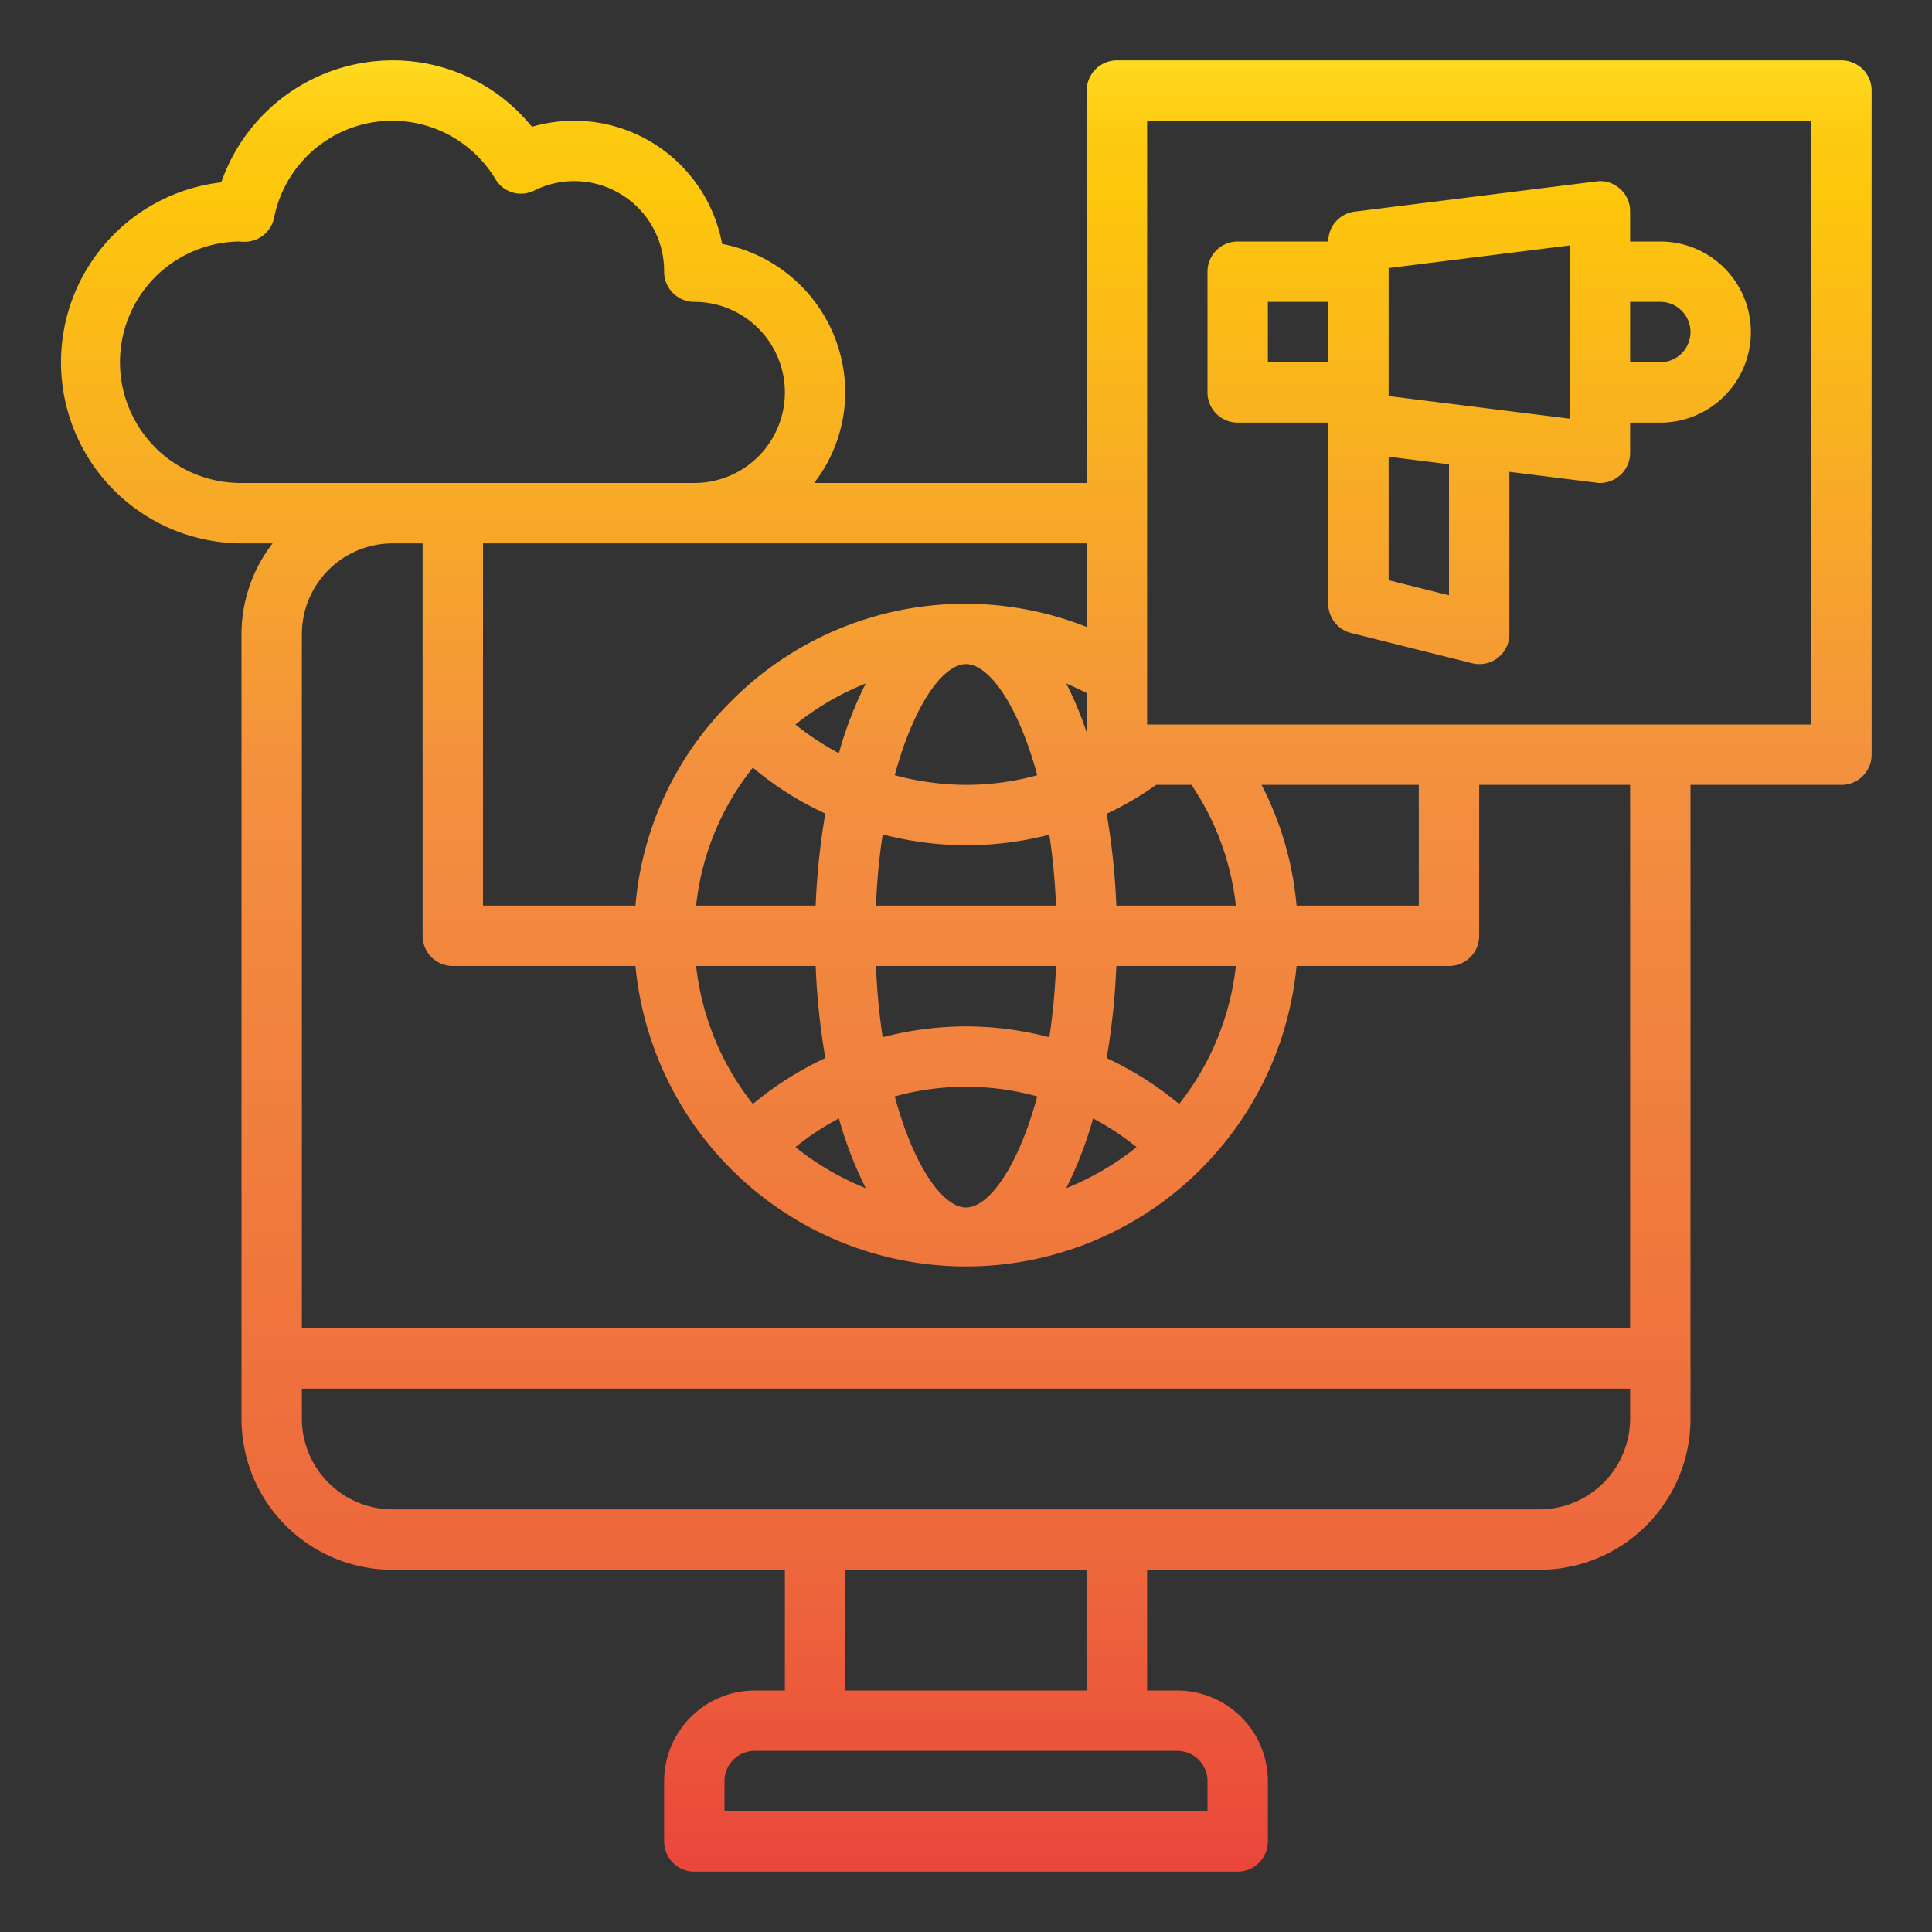
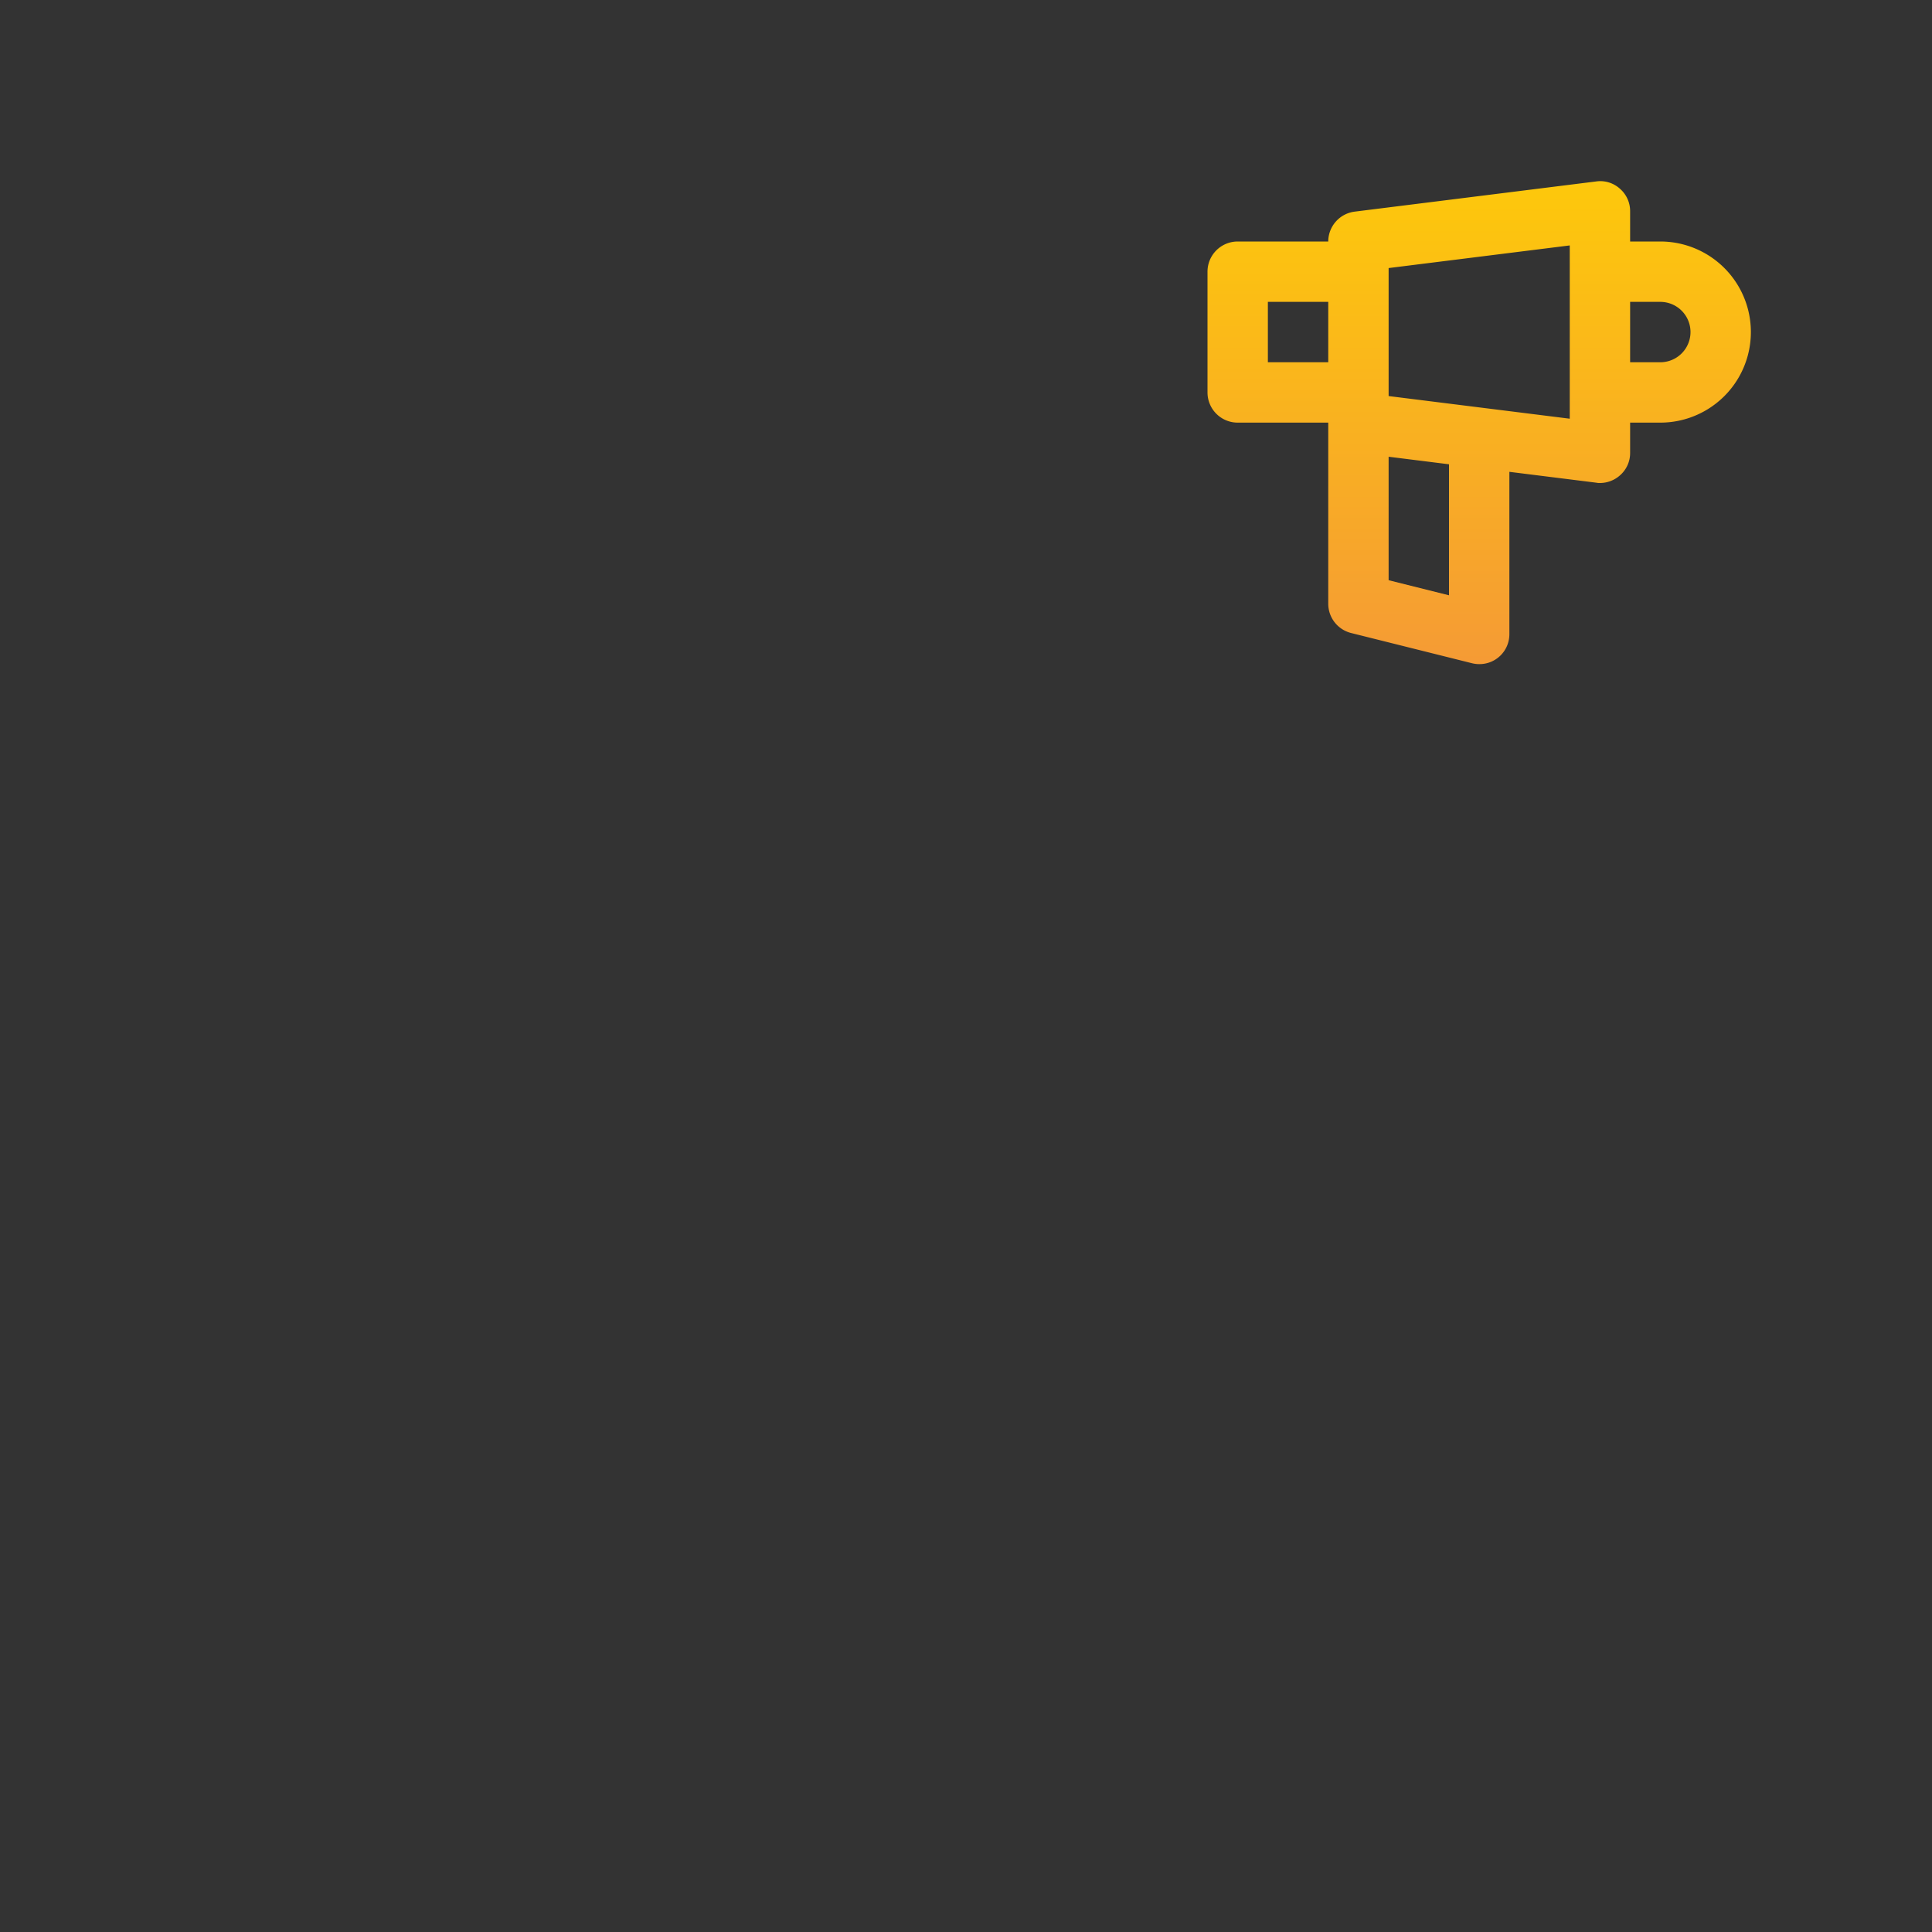
<svg xmlns="http://www.w3.org/2000/svg" xmlns:xlink="http://www.w3.org/1999/xlink" viewBox="0 0 64 64" width="512" height="512">
  <rect x="0" y="0" width="64" height="64" fill="#333333" stroke="none" />
  <defs>
    <linearGradient id="New_Gradient_Swatch_1" x1="32" y1="-0.053" x2="32" y2="64.564" gradientUnits="userSpaceOnUse">
      <stop offset="0" stop-color="#fff33b" />
      <stop offset="0.014" stop-color="#fee72e" />
      <stop offset="0.042" stop-color="#fed51b" />
      <stop offset="0.07" stop-color="#fdca10" />
      <stop offset="0.1" stop-color="#fdc70c" />
      <stop offset="0.4" stop-color="#f3903f" />
      <stop offset="0.8" stop-color="#ed683c" />
      <stop offset="1" stop-color="#e93e3a" />
    </linearGradient>
    <linearGradient id="New_Gradient_Swatch_1-2" x1="49" y1="-0.053" x2="49" y2="64.564" xlink:href="#New_Gradient_Swatch_1" />
  </defs>
  <g id="advertising-advertisement-worldwide-computer-cloud">
-     <path d="M61,2H37a1,1,0,0,0-1,1V16H26.97A4.924,4.924,0,0,0,28,13a5.021,5.021,0,0,0-4.08-4.92,4.985,4.985,0,0,0-6.3-3.88A5.916,5.916,0,0,0,13,2,6.014,6.014,0,0,0,7.33,6.04,6,6,0,0,0,8,18H9.03A4.924,4.924,0,0,0,8,21V47a5,5,0,0,0,5,5H26v4H25a3.009,3.009,0,0,0-3,3v2a1,1,0,0,0,1,1H41a1,1,0,0,0,1-1V59a3.009,3.009,0,0,0-3-3H38V52H51a5,5,0,0,0,5-5V26h5a1,1,0,0,0,1-1V3A1,1,0,0,0,61,2ZM38.3,26h1.17a8.91,8.91,0,0,1,1.47,4H36.98a23.177,23.177,0,0,0-.32-3.04A10.811,10.811,0,0,0,38.3,26Zm-1.32,6h3.96a8.95,8.95,0,0,1-1.88,4.57,11.038,11.038,0,0,0-2.4-1.52A23.513,23.513,0,0,0,36.98,32Zm-.77,5.05a8.734,8.734,0,0,1,1.44.95,9.184,9.184,0,0,1-2.33,1.36A12.77,12.77,0,0,0,36.21,37.05Zm-.89-14.41c.23.1.46.21.68.32v1.31A11.559,11.559,0,0,0,35.32,22.64ZM36,18v2.77A10.92,10.92,0,0,0,24.15,23.3a10.813,10.813,0,0,0-3.1,6.7H16V18ZM32,34a11.054,11.054,0,0,0-2.76.36A20.617,20.617,0,0,1,29.02,32h5.96a20.617,20.617,0,0,1-.22,2.36A11.054,11.054,0,0,0,32,34Zm2.36,2.32C33.73,38.65,32.76,40,32,40s-1.73-1.35-2.36-3.68a8.862,8.862,0,0,1,4.72,0ZM29.02,30a20.617,20.617,0,0,1,.22-2.36,10.907,10.907,0,0,0,5.52.01A20.65,20.65,0,0,1,34.98,30Zm.62-4.32C30.27,23.35,31.24,22,32,22s1.73,1.35,2.36,3.68A8.841,8.841,0,0,1,32,26,9.265,9.265,0,0,1,29.64,25.68ZM27.02,32a23.513,23.513,0,0,0,.32,3.05,11.038,11.038,0,0,0-2.4,1.52A8.95,8.95,0,0,1,23.06,32Zm-3.96-2a8.822,8.822,0,0,1,1.88-4.57,10.58,10.58,0,0,0,2.4,1.52A23.513,23.513,0,0,0,27.02,30Zm4.73,7.05a12.77,12.77,0,0,0,.89,2.31A9.184,9.184,0,0,1,26.35,38,8.734,8.734,0,0,1,27.79,37.05Zm0-12.1A8.734,8.734,0,0,1,26.35,24a9.111,9.111,0,0,1,2.33-1.36A12.488,12.488,0,0,0,27.79,24.95ZM8,16a4,4,0,0,1-.05-8,.808.808,0,0,0,.15.01,1,1,0,0,0,.98-.8,3.99,3.99,0,0,1,7.33-1.28.981.981,0,0,0,1.29.38A2.977,2.977,0,0,1,22,9a1,1,0,0,0,1,1,3,3,0,0,1,0,6ZM39,58a1,1,0,0,1,1,1v1H24V59a1,1,0,0,1,1-1ZM28,56V52h8v4Zm26-9a3.009,3.009,0,0,1-3,3H13a3.009,3.009,0,0,1-3-3V46H54Zm0-3H10V21a3.009,3.009,0,0,1,3-3h1V31a1,1,0,0,0,1,1h6.05a11,11,0,0,0,21.9,0H48a1,1,0,0,0,1-1V26h5ZM41.79,26H47v4H42.95A10.731,10.731,0,0,0,41.79,26ZM60,24H38V4H60Z" style="fill:url(#New_Gradient_Swatch_1)" />
    <path d="M55,8H54V7a.981.981,0,0,0-.34-.75.968.968,0,0,0-.78-.24l-8,1A1,1,0,0,0,44,8H41a1,1,0,0,0-1,1v4a1,1,0,0,0,1,1h3v6a1,1,0,0,0,.76.97l4,1A.986.986,0,0,0,49,22a.99.99,0,0,0,1-1V15.63l2.88.36A.487.487,0,0,0,53,16a1,1,0,0,0,.66-.25A.981.981,0,0,0,54,15V14h1a3,3,0,0,0,0-6ZM44,12H42V10h2Zm4,7.72-2-.5V15.13l2,.25Zm4-5.85-6-.75V8.88l6-.75ZM55,12H54V10h1a1,1,0,0,1,0,2Z" style="fill:url(#New_Gradient_Swatch_1-2)" />
  </g>
</svg>